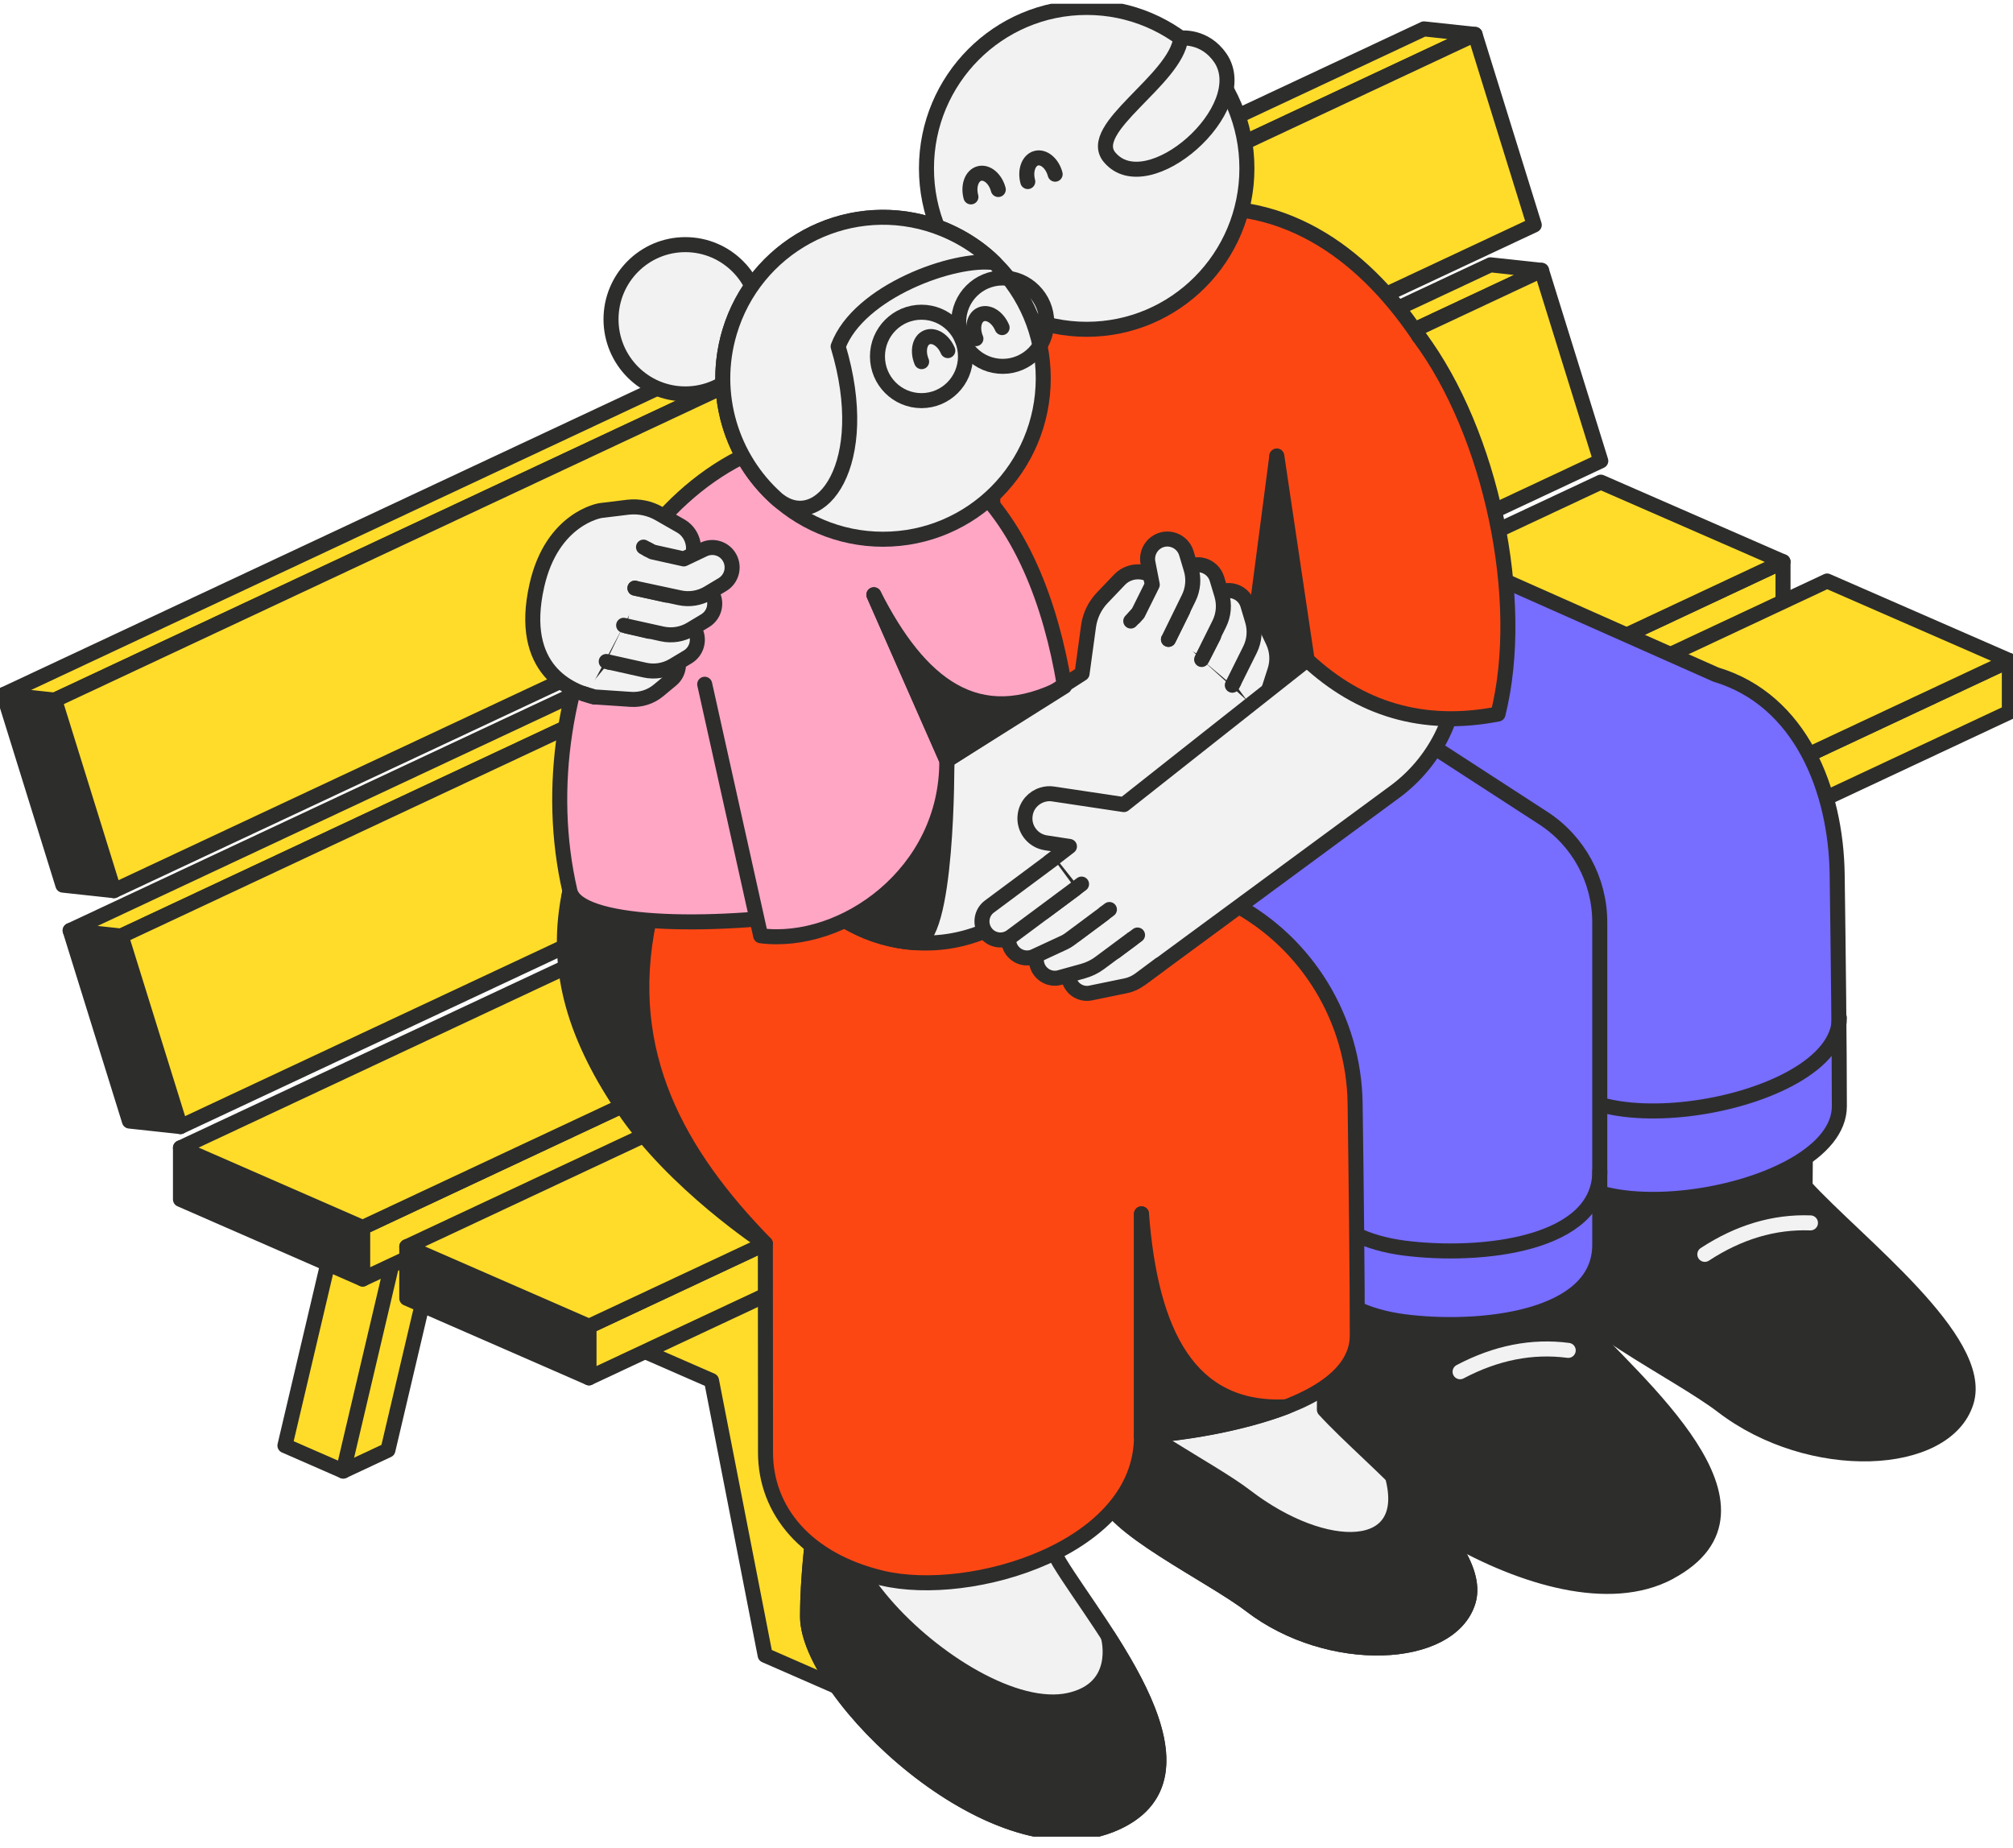
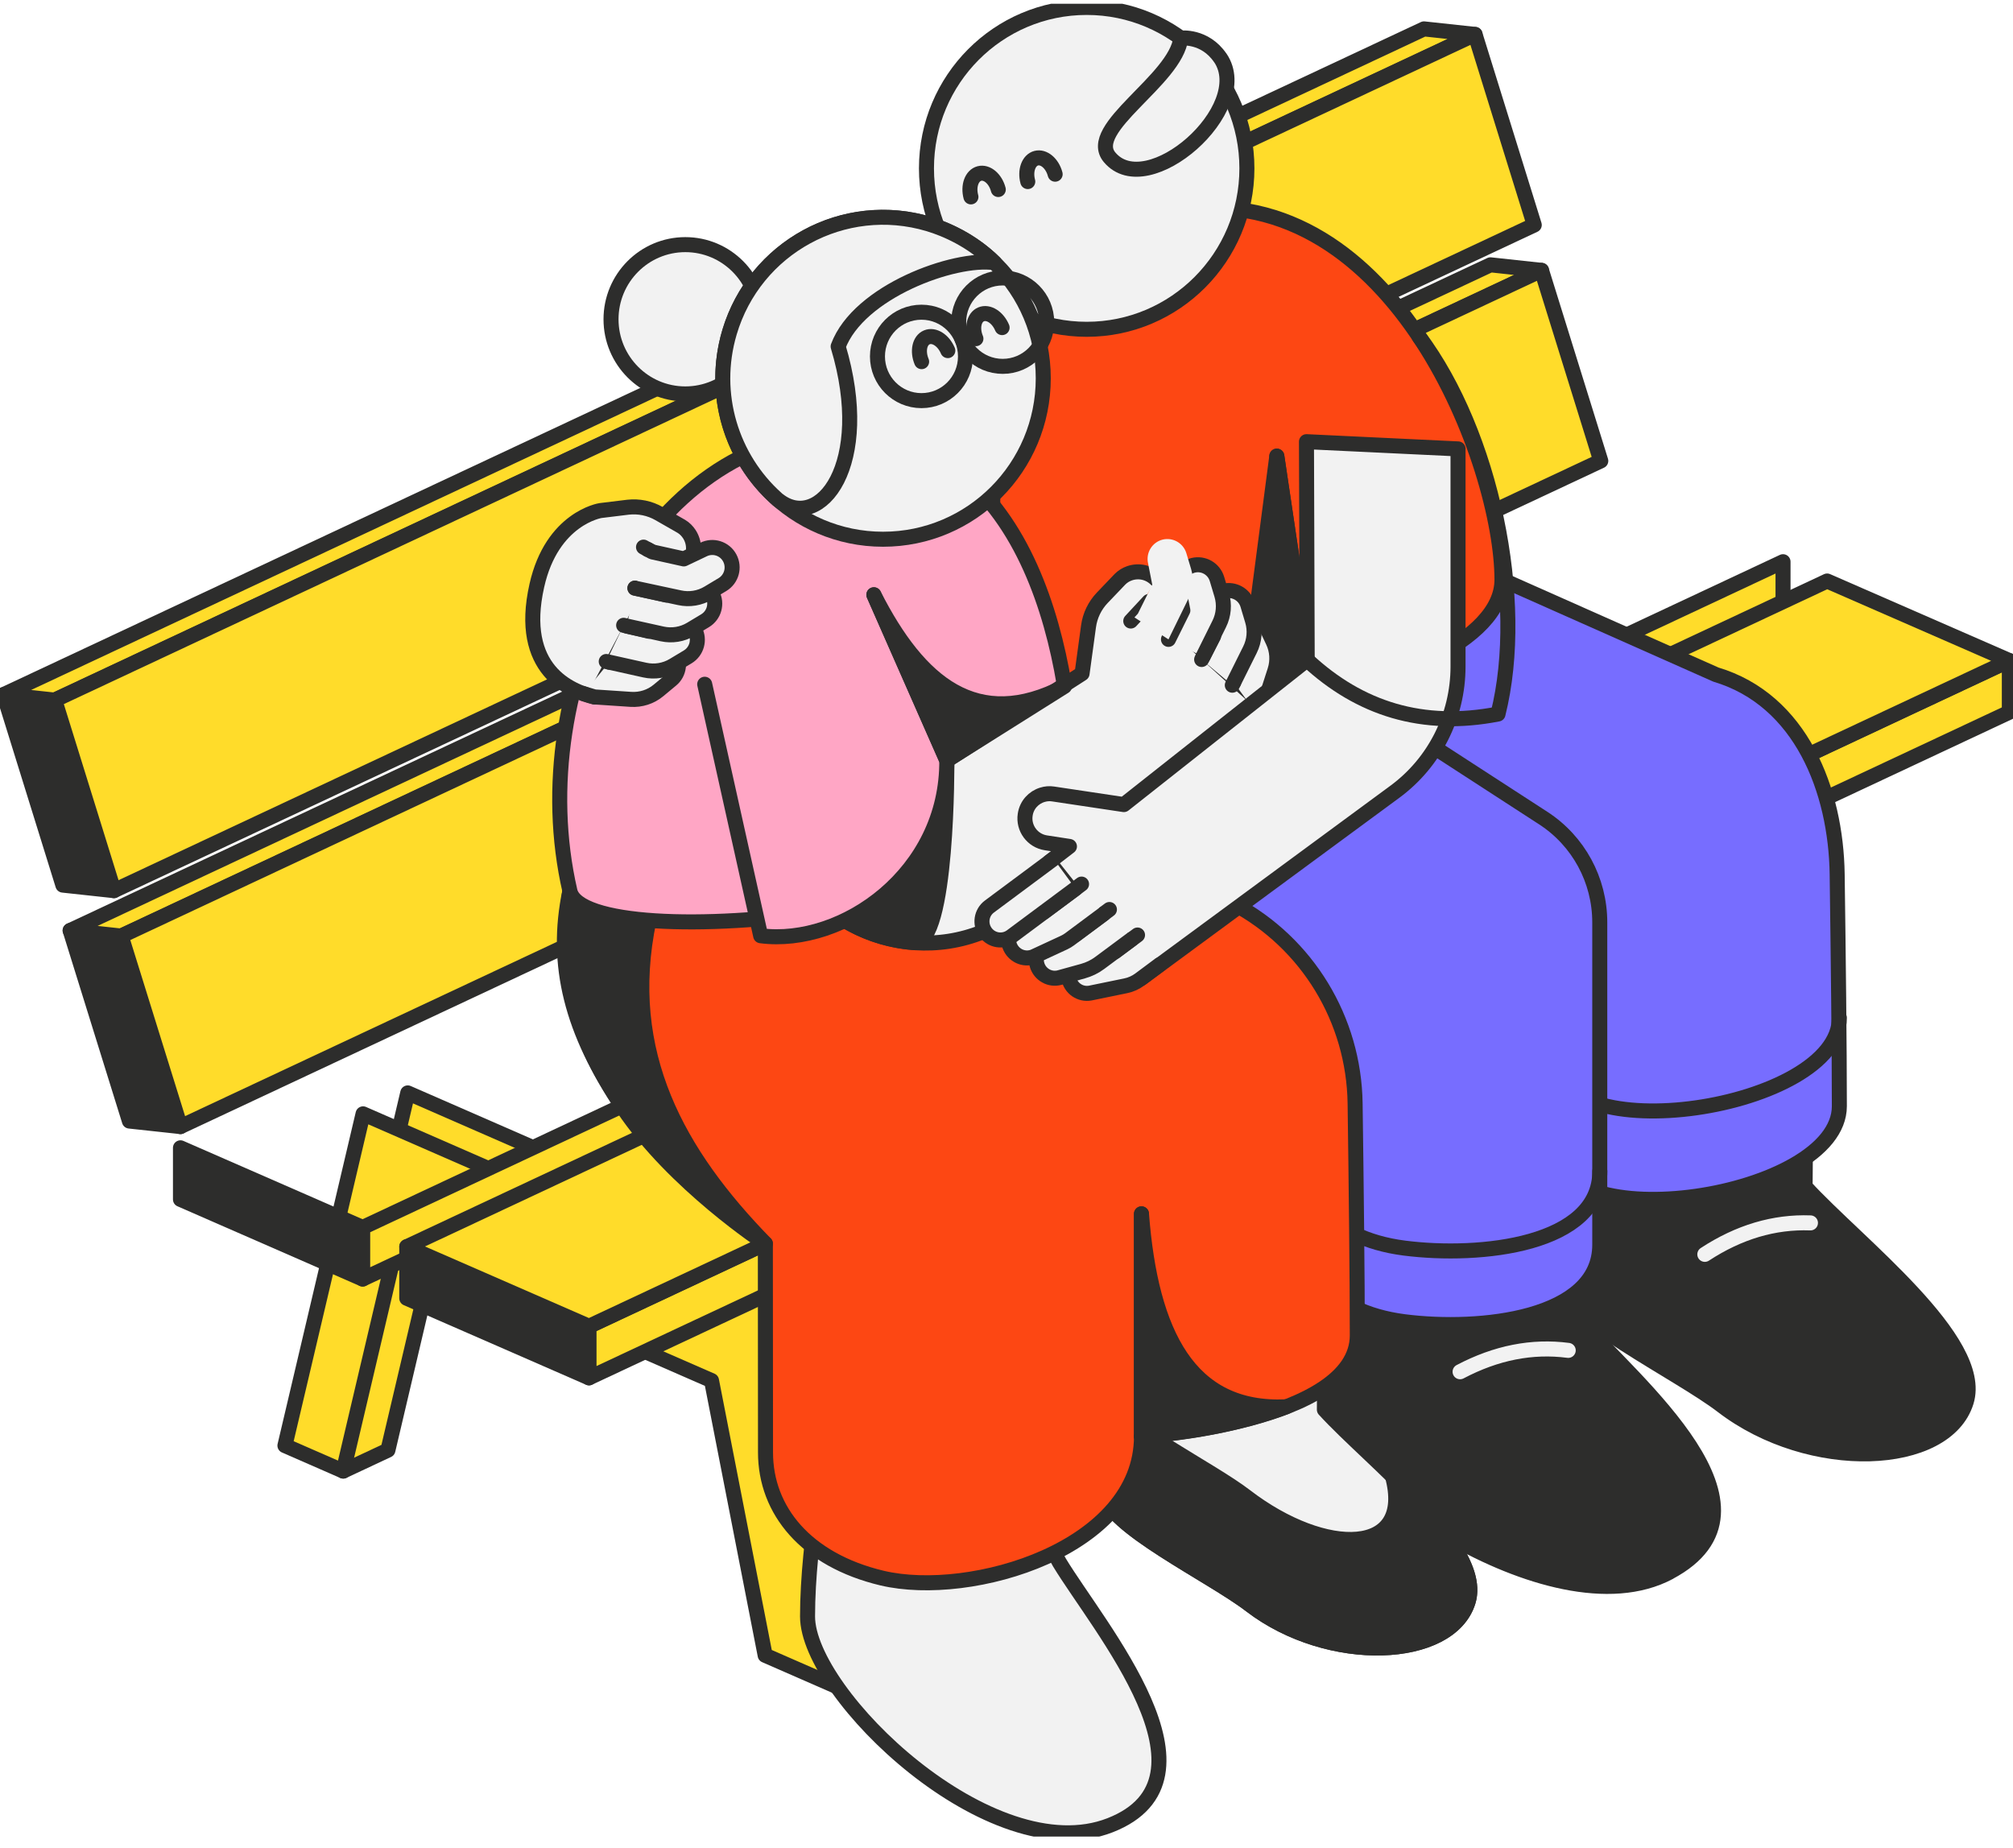
<svg xmlns="http://www.w3.org/2000/svg" width="134" height="123" viewBox="0 0 134 123" fill="none">
  <g clip-path="url(#clip0_8_2897)">
    <path d="M59.538 111.253L56.564 112.646L53.908 108.791L50.338 90.505L29.393 81.358L25.823 96.528L22.849 97.922L21.941 94.832L27.142 72.749L54.337 84.629L59.538 111.253Z" fill="#FFDC2A" stroke="#2D2D2C" stroke-linecap="round" stroke-linejoin="round" />
    <path d="M56.564 112.646L50.934 110.184L47.364 91.898L26.419 82.751L22.849 97.922L18.967 96.225L24.168 74.143L51.363 86.022L56.564 112.646Z" fill="#FFDC2A" stroke="#2D2D2C" stroke-linecap="round" stroke-linejoin="round" />
    <path d="M12.013 79.837L24.143 85.139V81.706L12.013 76.404V79.837Z" fill="#2D2D2C" stroke="#2D2D2C" stroke-linecap="round" stroke-linejoin="round" />
    <path d="M8.067 62.307L12.013 74.991L8.614 74.623L4.669 61.939L8.067 62.307Z" fill="#2D2D2C" stroke="#2D2D2C" stroke-linecap="round" stroke-linejoin="round" />
    <path d="M8.067 62.307L102.615 17.996L99.216 17.628L4.669 61.939L8.067 62.307Z" fill="#FFDC2A" stroke="#2D2D2C" stroke-linecap="round" stroke-linejoin="round" />
    <path d="M118.691 40.824L24.143 85.139V81.706L118.691 37.39V40.824Z" fill="#FFDC2A" stroke="#2D2D2C" stroke-linecap="round" stroke-linejoin="round" />
-     <path d="M12.013 76.404L24.143 81.706L118.691 37.39L106.56 32.093L12.013 76.404Z" fill="#FFDC2A" stroke="#2D2D2C" stroke-linecap="round" stroke-linejoin="round" />
    <path d="M27.078 86.419L39.209 91.717V88.283L27.078 82.986V86.419Z" fill="#2D2D2C" stroke="#2D2D2C" stroke-linecap="round" stroke-linejoin="round" />
    <path d="M133.756 47.406L39.209 91.717V88.283L133.756 43.972V47.406Z" fill="#FFDC2A" stroke="#2D2D2C" stroke-linecap="round" stroke-linejoin="round" />
    <path d="M27.078 82.986L39.209 88.283L133.756 43.972L121.626 38.675L27.078 82.986Z" fill="#FFDC2A" stroke="#2D2D2C" stroke-linecap="round" stroke-linejoin="round" />
    <path d="M106.56 30.68L12.013 74.991L8.067 62.307L102.615 17.996L106.56 30.68Z" fill="#FFDC2A" stroke="#2D2D2C" stroke-linecap="round" stroke-linejoin="round" />
    <path d="M3.643 46.602L7.584 59.286L4.185 58.918L0.244 46.234L3.643 46.602Z" fill="#2D2D2C" stroke="#2D2D2C" stroke-linecap="round" stroke-linejoin="round" />
    <path d="M3.643 46.602L98.19 2.29L94.791 1.923L0.244 46.234L3.643 46.602Z" fill="#FFDC2A" stroke="#2D2D2C" stroke-linecap="round" stroke-linejoin="round" />
    <path d="M102.131 14.975L7.584 59.286L3.643 46.602L98.19 2.291L102.131 14.975Z" fill="#FFDC2A" stroke="#2D2D2C" stroke-linecap="round" stroke-linejoin="round" />
    <path d="M130.889 93.306C129.541 97.672 120.517 98.088 114.652 93.591C111.683 91.315 103.943 87.646 103.713 85.228C103.269 80.495 104.285 72.509 104.285 72.509L120.219 71.793L120.16 78.984C123.613 82.766 132.149 89.23 130.889 93.306Z" fill="#2D2D2C" stroke="#2D2D2C" stroke-linecap="round" stroke-linejoin="round" />
    <path d="M99.982 38.582L79.14 40.961L80.932 48.887L103.342 58.226V76.095C103.342 82.687 122.441 79.749 122.441 73.633C122.441 69.787 122.368 63.455 122.295 58.192C122.216 52.615 119.892 46.602 114.222 44.904L99.978 38.577L99.982 38.582Z" fill="#776DFF" stroke="#2D2D2C" stroke-linecap="round" stroke-linejoin="round" />
    <path d="M103.342 70.209C103.342 76.801 122.441 73.863 122.441 67.747" stroke="#2D2D2C" stroke-linecap="round" stroke-linejoin="round" />
    <path d="M113.485 83.496C115.756 82.01 118.1 81.314 120.517 81.402" stroke="#F2F2F2" stroke-linecap="round" stroke-linejoin="round" />
    <path d="M111.121 104.661C103.191 108.889 87.881 97.696 87.881 93.767C87.881 88.171 87.852 81.343 87.852 81.343L104.089 79.357C104.089 79.357 103.865 86.479 105.105 87.872C108.851 92.075 119.052 100.428 111.121 104.656V104.661Z" fill="#2D2D2C" stroke="#2D2D2C" stroke-linecap="round" stroke-linejoin="round" />
    <path d="M90.04 40.564L68.275 46.288C67.239 51.222 70.213 56.569 73.656 59.492L86.065 66.319C86.065 66.319 86.07 73.098 86.07 80.215C86.07 84.075 88.326 87.317 93.478 87.98C98.532 88.627 106.492 87.793 106.492 82.859V61.395C106.492 58.589 105.076 55.975 102.727 54.454L94.474 49.103" fill="#776DFF" />
    <path d="M90.04 40.564L68.275 46.288C67.239 51.222 70.213 56.569 73.656 59.492L86.065 66.319C86.065 66.319 86.07 73.098 86.07 80.215C86.07 84.075 88.326 87.317 93.478 87.98C98.532 88.627 106.492 87.793 106.492 82.859V61.395C106.492 58.589 105.076 55.975 102.727 54.454L94.474 49.103" stroke="#2D2D2C" stroke-linecap="round" stroke-linejoin="round" />
    <path d="M86.075 75.315C86.075 79.175 88.331 82.417 93.483 83.079C98.537 83.727 106.497 82.893 106.497 77.959" stroke="#2D2D2C" stroke-linecap="round" stroke-linejoin="round" />
    <path d="M78.583 13.984C64.168 16.024 64.553 36.139 68.279 46.293C69.876 50.648 99.982 46.773 99.982 38.587C99.982 30.999 92.892 11.963 78.583 13.984Z" fill="#FD4713" stroke="#2D2D2C" stroke-linecap="round" stroke-linejoin="round" />
    <path d="M84.995 30.362L82.783 47.264L87.012 43.924L84.995 30.362Z" fill="#2D2D2C" stroke="#2D2D2C" stroke-linecap="round" stroke-linejoin="round" />
    <path d="M97.194 91.31C99.592 90.044 101.994 89.574 104.392 89.888" stroke="#F2F2F2" stroke-linecap="round" stroke-linejoin="round" />
    <path d="M97.731 106.604C96.53 110.498 88.482 110.866 83.252 106.859C80.605 104.828 73.7 101.556 73.5 99.398C73.104 95.18 74.008 88.058 74.008 88.058L88.213 87.42L88.16 93.831C91.236 97.206 98.849 102.969 97.731 106.604Z" fill="#F2F2F2" stroke="#2D2D2C" stroke-linecap="round" stroke-linejoin="round" />
    <path d="M97.731 106.604C96.53 110.493 88.482 110.866 83.252 106.854C80.605 104.823 73.7 101.551 73.5 99.398C73.324 97.544 73.402 95.131 73.539 93.007C75.048 95.102 80.605 97.819 82.915 99.594C88.248 103.685 94.142 103.582 92.687 98.246C95.626 101.12 98.444 104.293 97.731 106.604Z" fill="#2D2D2C" stroke="#2D2D2C" stroke-linecap="round" stroke-linejoin="round" />
    <path d="M73.9 121.495C66.009 124.585 53.756 112.779 53.756 107.599C53.756 102.42 55.138 95.818 55.138 95.818H70.54C70.54 95.818 68.865 101.272 70.526 104.009C73.153 108.345 81.792 118.4 73.9 121.495Z" fill="#F2F2F2" stroke="#2D2D2C" stroke-linecap="round" stroke-linejoin="round" />
-     <path d="M73.895 121.495C66.009 124.585 53.756 112.779 53.756 107.599C53.756 104.553 54.235 101.017 54.626 98.623C54.665 98.809 55.505 102.841 58.859 106.755C62.087 110.513 67.62 113.98 71.195 113.176C74.647 112.396 73.837 109.129 73.773 108.923C76.767 113.598 79.497 119.302 73.891 121.5L73.895 121.495Z" fill="#2D2D2C" stroke="#2D2D2C" stroke-linecap="round" stroke-linejoin="round" />
    <path d="M90.352 88.887C90.352 94.709 75.985 95.612 75.985 95.612C75.985 103.077 64.646 106.456 58.708 105.044C53.654 103.837 50.958 100.541 50.958 96.681C50.958 89.564 50.948 82.785 50.948 82.785C50.948 82.785 44.864 78.812 41.465 73.731C38.066 68.649 36.899 64.254 37.934 59.315L49.327 56.318L48.8 53.989L69.642 51.61L82.134 60.164C87.037 62.783 90.128 67.874 90.206 73.451C90.279 78.714 90.352 85.046 90.352 88.892V88.887Z" fill="#FD4713" stroke="#2D2D2C" stroke-linecap="round" stroke-linejoin="round" />
    <path d="M43.198 61.263C41.343 70.106 45.137 76.826 50.948 82.78C42.305 76.448 36.386 69.174 37.934 59.31L43.198 61.263Z" fill="#2D2D2C" stroke="#2D2D2C" stroke-linecap="round" stroke-linejoin="round" />
    <path d="M56.032 28.826C43.081 28.826 34.755 45.547 37.939 59.315C38.984 63.833 71.419 60.6 71.419 52.414C71.419 44.826 68.987 28.826 56.032 28.826Z" fill="#FFA6C5" stroke="#2D2D2C" stroke-linecap="round" stroke-linejoin="round" />
    <path d="M75.985 95.611V80.799" stroke="#2D2D2C" stroke-linecap="round" stroke-linejoin="round" />
    <path d="M76.972 38.577C76.493 38.087 75.8 37.949 75.189 38.16C74.96 38.239 74.74 38.371 74.555 38.557L73.378 39.789C72.88 40.309 72.557 40.975 72.46 41.692L72.03 44.836L63.02 50.619L58.185 40.794L47.989 46.572L52.057 56.392C54.591 62.508 62.112 64.696 67.508 60.889L78.671 52.84C79.653 52.134 80.542 51.3 81.308 50.364L84.111 46.955L76.479 40.039L75.272 41.339" fill="#F2F2F2" />
    <path d="M76.972 38.577C76.493 38.087 75.8 37.949 75.189 38.16C74.96 38.239 74.74 38.371 74.555 38.557L73.378 39.789C72.88 40.309 72.557 40.975 72.46 41.692L72.03 44.836L63.02 50.619L58.185 40.794L47.989 46.572L52.057 56.392C54.591 62.508 62.112 64.696 67.508 60.889L78.671 52.84C79.653 52.134 80.542 51.3 81.308 50.364L84.111 46.955L76.479 40.039L75.272 41.339" stroke="#2D2D2C" stroke-linecap="round" stroke-linejoin="round" />
    <path d="M63.025 50.614L58.19 40.789L47.994 46.567L52.062 56.387C53.634 60.183 57.131 62.469 60.847 62.743C63.118 62.91 63.03 50.614 63.03 50.614H63.025Z" fill="#2D2D2C" stroke="#2D2D2C" stroke-linecap="round" stroke-linejoin="round" />
    <path d="M82.124 45.424L82.334 44.105L81.846 42.746C81.582 42.074 81.904 41.314 82.568 41.034C83.218 40.765 83.97 41.049 84.268 41.692L84.741 42.692C85.029 43.3 85.073 43.992 84.868 44.63L84.121 46.95L83.657 47.514" fill="#F2F2F2" />
    <path d="M82.124 45.424L82.334 44.105L81.846 42.746C81.582 42.074 81.904 41.314 82.568 41.034C83.218 40.765 83.97 41.049 84.268 41.692L84.741 42.692C85.029 43.3 85.073 43.992 84.868 44.63L84.121 46.95L83.657 47.514" stroke="#2D2D2C" stroke-linecap="round" stroke-linejoin="round" />
    <path d="M82.031 45.611L83.208 43.246C83.506 42.648 83.564 41.956 83.374 41.314L83.057 40.254C82.852 39.578 82.158 39.18 81.474 39.347C80.776 39.524 80.346 40.225 80.507 40.931L80.786 42.349L79.99 43.899" fill="#F2F2F2" />
    <path d="M82.031 45.611L83.208 43.246C83.506 42.648 83.564 41.956 83.374 41.314L83.057 40.254C82.852 39.578 82.158 39.18 81.474 39.347C80.776 39.524 80.346 40.225 80.507 40.931L80.786 42.349L79.99 43.899" stroke="#2D2D2C" stroke-linecap="round" stroke-linejoin="round" />
    <path d="M80.078 43.713L81.162 41.53C81.46 40.931 81.518 40.24 81.328 39.597L81.01 38.538C80.805 37.861 80.112 37.464 79.428 37.63C78.73 37.807 78.3 38.508 78.461 39.215L78.74 40.632L77.782 42.56" fill="#F2F2F2" />
    <path d="M80.078 43.713L81.162 41.53C81.46 40.931 81.518 40.24 81.328 39.597L81.01 38.538C80.805 37.861 80.112 37.464 79.428 37.63C78.73 37.807 78.3 38.508 78.461 39.215L78.74 40.632L77.782 42.56" stroke="#2D2D2C" stroke-linecap="round" stroke-linejoin="round" />
    <path d="M77.782 42.56L79.125 39.818C79.423 39.22 79.482 38.528 79.291 37.885L78.974 36.826C78.769 36.149 78.076 35.752 77.392 35.919C76.694 36.095 76.264 36.797 76.425 37.503L76.703 38.92L75.746 40.848L75.517 41.098" fill="#F2F2F2" />
-     <path d="M77.782 42.56L79.125 39.818C79.423 39.22 79.482 38.528 79.291 37.885L78.974 36.826C78.769 36.149 78.076 35.752 77.392 35.919C76.694 36.095 76.264 36.797 76.425 37.503L76.703 38.92L75.746 40.848L75.517 41.098" stroke="#2D2D2C" stroke-linecap="round" stroke-linejoin="round" />
    <path d="M72.338 21.92C78.228 21.92 83.003 17.124 83.003 11.208C83.003 5.291 78.228 0.495 72.338 0.495C66.447 0.495 61.672 5.291 61.672 11.208C61.672 17.124 66.447 21.92 72.338 21.92Z" fill="#F2F2F2" stroke="#2D2D2C" stroke-linecap="round" stroke-linejoin="round" />
    <path d="M81.235 3.86C80.195 2.33 78.603 2.536 78.603 2.536C78.266 5.337 72.25 8.54 73.861 10.467C76.381 13.484 83.516 7.22 81.235 3.855V3.86Z" fill="#F2F2F2" stroke="#2D2D2C" stroke-linecap="round" stroke-linejoin="round" />
    <path d="M68.416 12.086C68.221 11.36 68.475 10.663 68.978 10.531C69.481 10.399 70.047 10.874 70.238 11.595" stroke="#2D2D2C" stroke-linecap="round" stroke-linejoin="round" />
    <path d="M64.632 13.106C64.436 12.38 64.69 11.683 65.193 11.551C65.696 11.418 66.263 11.894 66.453 12.615" stroke="#2D2D2C" stroke-linecap="round" stroke-linejoin="round" />
    <path d="M46.91 45.547L50.636 62.288C56.105 62.994 63.084 58.118 63.025 50.614L58.171 39.593" fill="#FFA6C5" />
    <path d="M46.91 45.547L50.636 62.288C56.105 62.994 63.084 58.118 63.025 50.614L58.171 39.593" stroke="#2D2D2C" stroke-linecap="round" stroke-linejoin="round" />
    <path d="M42.837 36.419L44.385 37.277L39.57 46.396C37.968 46.013 34.467 44.6 35.737 38.974C36.747 34.482 39.971 33.986 39.971 33.986L41.812 33.761C42.525 33.682 43.247 33.829 43.872 34.187L45.347 35.031C45.572 35.163 45.752 35.35 45.884 35.551C46.236 36.09 46.275 36.802 45.914 37.385" fill="#F2F2F2" />
    <path d="M42.837 36.419L44.385 37.277L39.57 46.396C37.968 46.013 34.467 44.6 35.737 38.974C36.747 34.482 39.971 33.986 39.971 33.986L41.812 33.761C42.525 33.682 43.247 33.829 43.872 34.187L45.347 35.031C45.572 35.163 45.752 35.35 45.884 35.551C46.236 36.09 46.275 36.802 45.914 37.385" stroke="#2D2D2C" stroke-linecap="round" stroke-linejoin="round" />
    <path d="M40.556 44.081L41.885 43.963L43.076 43.154C43.662 42.732 44.473 42.859 44.903 43.438C45.323 44.007 45.23 44.806 44.683 45.253L43.833 45.959C43.321 46.386 42.661 46.597 41.992 46.553L39.57 46.391L38.837 46.17" fill="#F2F2F2" />
    <path d="M40.556 44.081L41.885 43.963L43.076 43.154C43.662 42.732 44.473 42.859 44.903 43.438C45.323 44.007 45.23 44.806 44.683 45.253L43.833 45.959C43.321 46.386 42.661 46.597 41.992 46.553L39.57 46.391L38.837 46.17" stroke="#2D2D2C" stroke-linecap="round" stroke-linejoin="round" />
    <path d="M40.356 44.032L42.925 44.605C43.574 44.748 44.258 44.64 44.829 44.296L45.777 43.727C46.382 43.364 46.597 42.59 46.265 41.962C45.928 41.324 45.142 41.079 44.502 41.403L43.203 42.02L41.514 41.623" fill="#F2F2F2" />
    <path d="M40.356 44.032L42.925 44.605C43.574 44.748 44.258 44.64 44.829 44.296L45.777 43.727C46.382 43.364 46.597 42.59 46.265 41.962C45.928 41.324 45.142 41.079 44.502 41.403L43.203 42.02L41.514 41.623" stroke="#2D2D2C" stroke-linecap="round" stroke-linejoin="round" />
    <path d="M41.714 41.672L44.082 42.197C44.732 42.339 45.415 42.231 45.987 41.888L46.934 41.319C47.54 40.956 47.755 40.181 47.422 39.553C47.086 38.916 46.299 38.67 45.66 38.994L44.361 39.612L42.266 39.146" fill="#F2F2F2" />
    <path d="M41.714 41.672L44.082 42.197C44.732 42.339 45.415 42.231 45.987 41.888L46.934 41.319C47.54 40.956 47.755 40.181 47.422 39.553C47.086 38.916 46.299 38.67 45.66 38.994L44.361 39.612L42.266 39.146" stroke="#2D2D2C" stroke-linecap="round" stroke-linejoin="round" />
    <path d="M42.266 39.151L45.24 39.789C45.889 39.931 46.573 39.823 47.144 39.48L48.092 38.911C48.697 38.548 48.912 37.773 48.58 37.145C48.243 36.507 47.457 36.262 46.817 36.586L45.518 37.204L43.423 36.738L43.125 36.576" fill="#F2F2F2" />
    <path d="M42.266 39.151L45.24 39.789C45.889 39.931 46.573 39.823 47.144 39.48L48.092 38.911C48.697 38.548 48.912 37.773 48.58 37.145C48.243 36.507 47.457 36.262 46.817 36.586L45.518 37.204L43.423 36.738L43.125 36.576" stroke="#2D2D2C" stroke-linecap="round" stroke-linejoin="round" />
    <path d="M45.621 26.221C48.353 26.221 50.567 23.997 50.567 21.253C50.567 18.509 48.353 16.284 45.621 16.284C42.889 16.284 40.674 18.509 40.674 21.253C40.674 23.997 42.889 26.221 45.621 26.221Z" fill="#F2F2F2" stroke="#2D2D2C" stroke-linecap="round" stroke-linejoin="round" />
    <path d="M58.781 35.894C64.672 35.894 69.447 31.098 69.447 25.182C69.447 19.266 64.672 14.47 58.781 14.47C52.891 14.47 48.116 19.266 48.116 25.182C48.116 31.098 52.891 35.894 58.781 35.894Z" fill="#F2F2F2" stroke="#2D2D2C" stroke-linecap="round" stroke-linejoin="round" />
    <path d="M51.822 33.299C51.774 33.265 51.73 33.226 51.681 33.177C48.697 30.504 47.344 26.246 48.556 22.136C50.23 16.461 56.169 13.224 61.814 14.906C62.957 15.249 64.7 16 66.204 17.486C63.547 17.099 57.16 19.399 55.793 23.063C58.156 30.93 54.582 35.453 51.822 33.294V33.299Z" fill="#F2F2F2" stroke="#2D2D2C" stroke-linecap="round" stroke-linejoin="round" />
    <path d="M61.34 26.668C62.958 26.668 64.27 25.35 64.27 23.725C64.27 22.1 62.958 20.782 61.34 20.782C59.722 20.782 58.41 22.1 58.41 23.725C58.41 25.35 59.722 26.668 61.34 26.668Z" stroke="#2D2D2C" stroke-linecap="round" stroke-linejoin="round" />
    <path d="M66.746 24.387C68.364 24.387 69.676 23.07 69.676 21.444C69.676 19.819 68.364 18.501 66.746 18.501C65.128 18.501 63.816 19.819 63.816 21.444C63.816 23.07 65.128 24.387 66.746 24.387Z" stroke="#2D2D2C" stroke-linecap="round" stroke-linejoin="round" />
    <path d="M64.964 22.543C64.675 21.851 64.827 21.125 65.31 20.924C65.794 20.723 66.414 21.116 66.707 21.807" stroke="#2D2D2C" stroke-linecap="round" stroke-linejoin="round" />
    <path d="M61.35 24.073C61.062 23.382 61.213 22.656 61.697 22.455C62.18 22.254 62.8 22.646 63.093 23.338" stroke="#2D2D2C" stroke-linecap="round" stroke-linejoin="round" />
    <path d="M97.057 29.886V44.37C97.057 47.661 95.495 50.756 92.853 52.703L75.981 65.123L69.847 57.378L71.19 56.343L69.622 56.102C68.729 55.965 68.109 55.131 68.245 54.234C68.338 53.581 68.802 53.081 69.393 52.904C69.613 52.836 69.857 52.811 70.106 52.851L74.813 53.557L87.017 43.919L86.968 29.4L97.062 29.881L97.057 29.886Z" fill="#F2F2F2" stroke="#2D2D2C" stroke-linecap="round" stroke-linejoin="round" />
    <path d="M77.187 64.22L75.863 65.206C75.59 65.407 75.277 65.549 74.94 65.618L72.577 66.104C71.908 66.226 71.268 65.785 71.146 65.113C71.024 64.441 71.463 63.798 72.132 63.676L74.232 63.347L75.722 62.239" fill="#F2F2F2" />
    <path d="M77.187 64.22L75.863 65.206C75.59 65.407 75.277 65.549 74.94 65.618L72.577 66.104C71.908 66.226 71.268 65.785 71.146 65.113C71.024 64.441 71.463 63.798 72.132 63.676L74.232 63.347L75.722 62.239" stroke="#2D2D2C" stroke-linecap="round" stroke-linejoin="round" />
-     <path d="M84.995 30.361L87.012 43.928C90.509 47.18 94.703 48.505 99.719 47.529C101.618 39.936 99.264 28.831 94.474 22.42" fill="#FD4713" />
    <path d="M84.995 30.361L87.012 43.928C90.509 47.18 94.703 48.505 99.719 47.529C101.618 39.936 99.264 28.831 94.474 22.42" stroke="#2D2D2C" stroke-linecap="round" stroke-linejoin="round" />
    <path d="M75.321 62.528L73.207 64.098C72.875 64.348 72.494 64.529 72.093 64.642L70.55 65.069C69.896 65.255 69.217 64.873 69.031 64.215C68.846 63.558 69.227 62.876 69.881 62.69L71.571 62.234L73.851 60.541" fill="#F2F2F2" />
    <path d="M75.321 62.528L73.207 64.098C72.875 64.348 72.494 64.529 72.093 64.642L70.55 65.069C69.896 65.255 69.217 64.873 69.031 64.215C68.846 63.558 69.227 62.876 69.881 62.69L71.571 62.234L73.851 60.541" stroke="#2D2D2C" stroke-linecap="round" stroke-linejoin="round" />
    <path d="M73.461 60.84L71.2 62.523C71.087 62.606 70.965 62.68 70.838 62.739L68.787 63.69C68.148 63.926 67.444 63.592 67.21 62.95C66.976 62.307 67.308 61.601 67.947 61.365L69.49 60.713L71.996 58.849" fill="#F2F2F2" />
    <path d="M73.461 60.84L71.2 62.523C71.087 62.606 70.965 62.68 70.838 62.739L68.787 63.69C68.148 63.926 67.444 63.592 67.21 62.95C66.976 62.307 67.308 61.601 67.947 61.365L69.49 60.713L71.996 58.849" stroke="#2D2D2C" stroke-linecap="round" stroke-linejoin="round" />
    <path d="M71.595 59.153L67.327 62.327C66.78 62.734 66.009 62.616 65.608 62.067C65.203 61.517 65.32 60.742 65.867 60.34L70.135 57.167" fill="#F2F2F2" />
    <path d="M71.595 59.153L67.327 62.327C66.78 62.734 66.009 62.616 65.608 62.067C65.203 61.517 65.32 60.742 65.867 60.34L70.135 57.167" stroke="#2D2D2C" stroke-linecap="round" stroke-linejoin="round" />
    <path d="M75.985 80.799V95.611C79.384 95.361 82.617 94.743 85.62 93.645C79.155 93.944 76.591 88.749 75.985 80.799Z" fill="#2D2D2C" stroke="#2D2D2C" stroke-linecap="round" stroke-linejoin="round" />
    <path d="M58.171 39.593L63.025 50.614L70.858 45.689C65.056 48.716 61.189 45.528 58.171 39.588V39.593Z" fill="#2D2D2C" stroke="#2D2D2C" stroke-linecap="round" stroke-linejoin="round" />
  </g>
  <defs>
    <clipPath id="clip0_8_2897">
      <rect width="134" height="122" fill="white" transform="translate(0 0.25)" />
    </clipPath>
  </defs>
</svg>